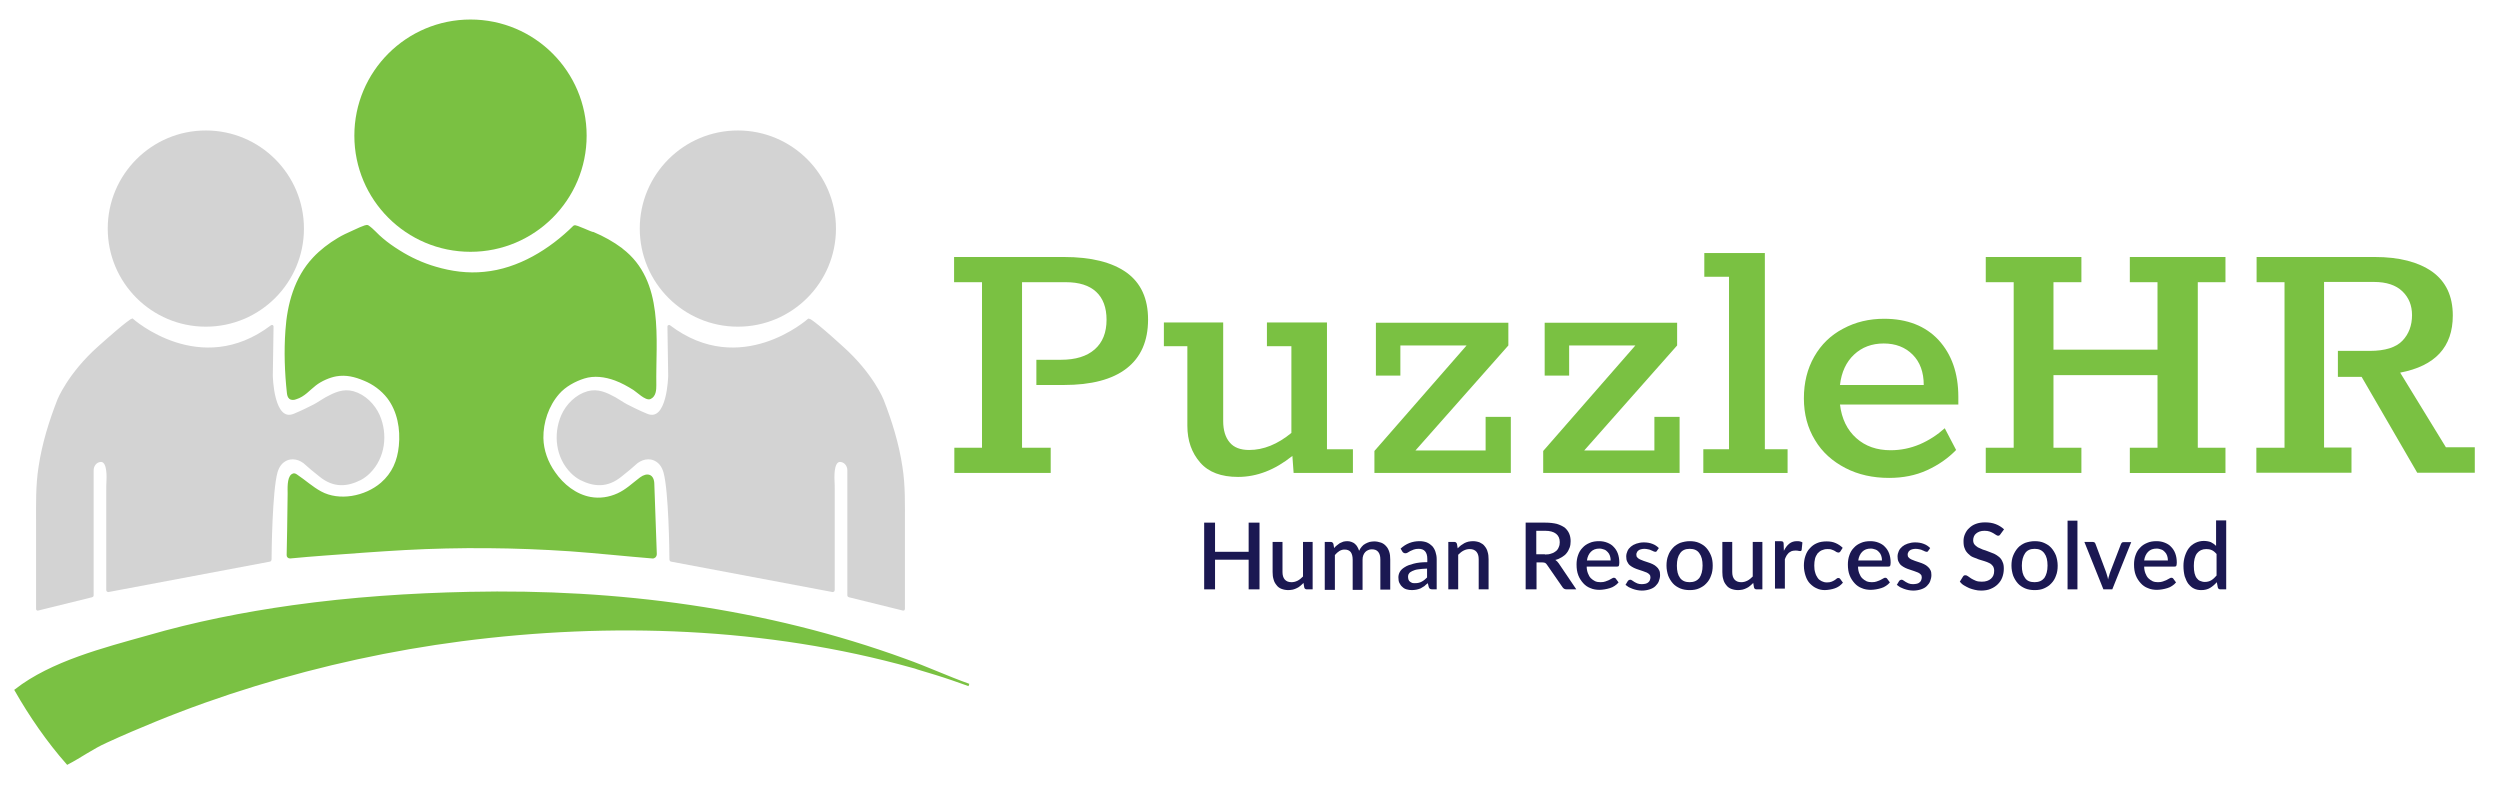
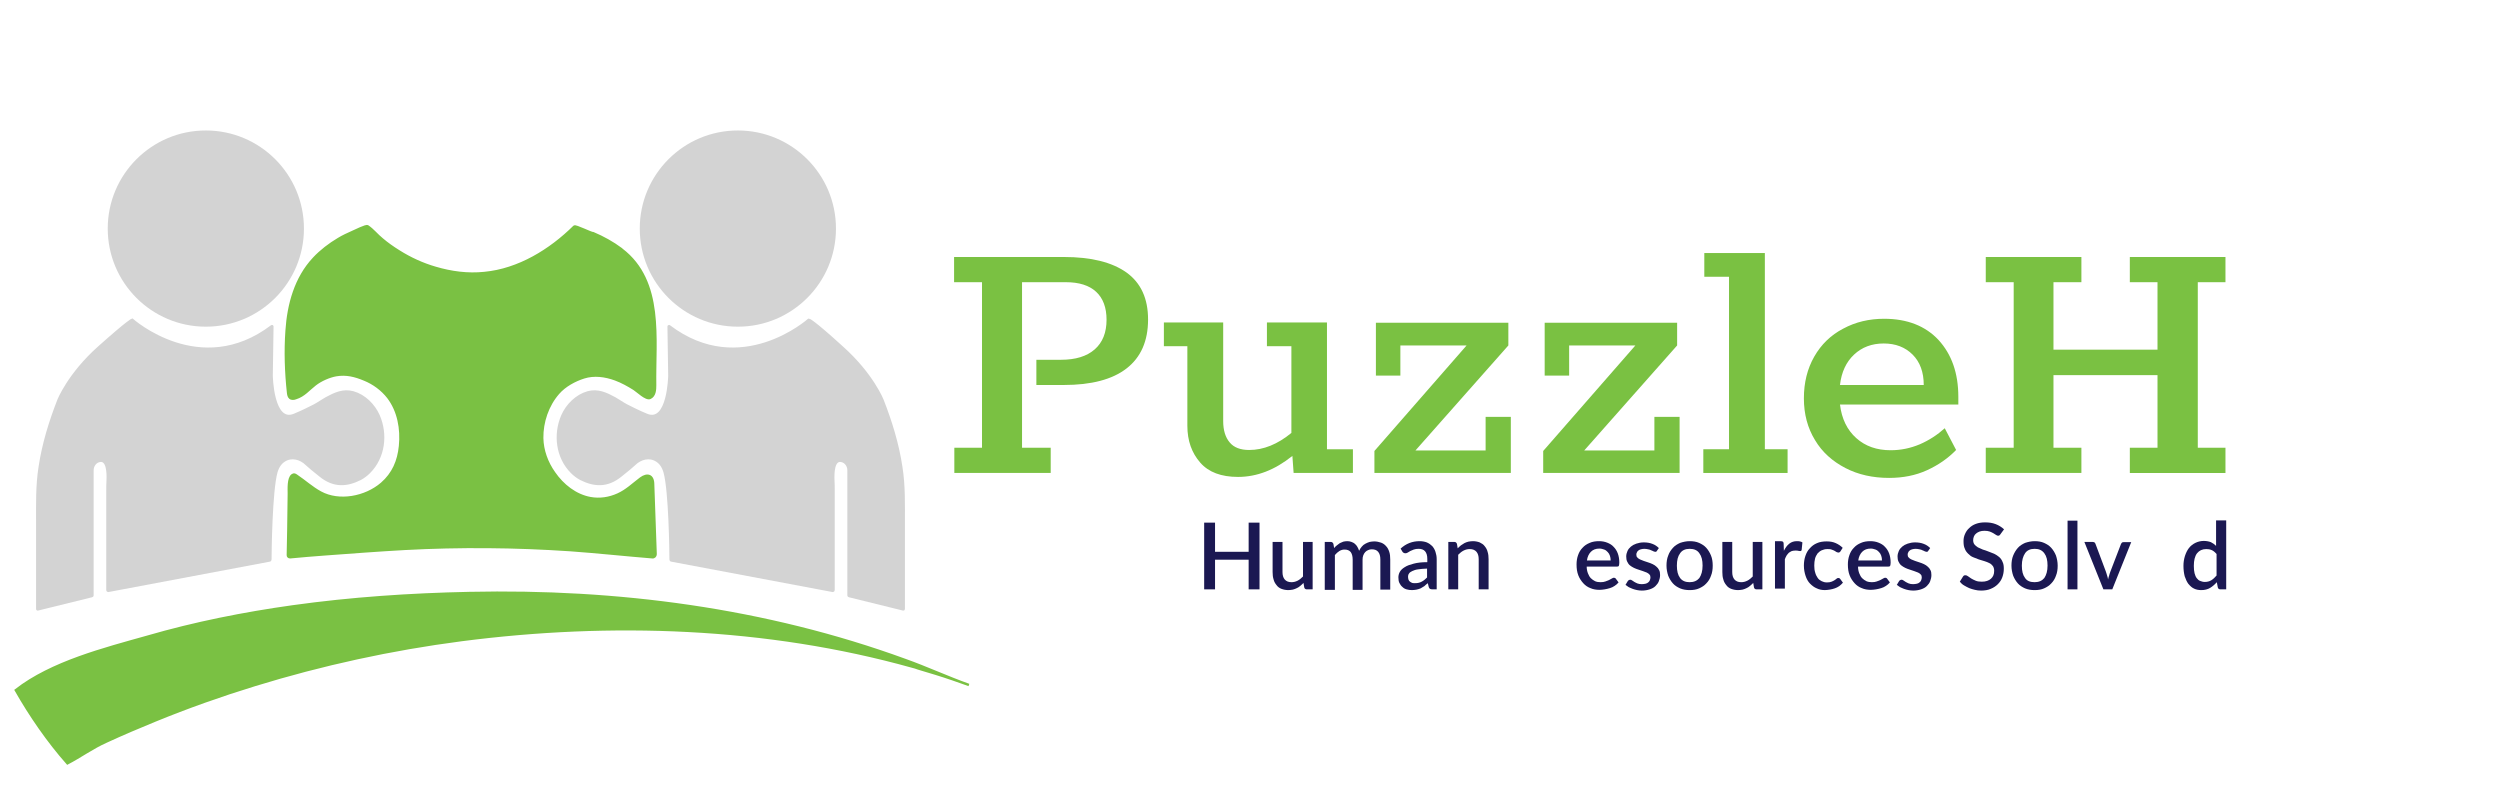
<svg xmlns="http://www.w3.org/2000/svg" version="1.1" x="0px" y="0px" viewBox="0 0 1011.7 321.9" style="enable-background:new 0 0 1011.7 321.9;" xml:space="preserve">
  <style type="text/css"> .st0{fill:#7AC142;} .st1{fill:#1B1852;} .st2{fill:#D3D3D3;} .st3{fill:#D3D3D3;stroke:#D3D3D3;stroke-miterlimit:10;} .st4{display:none;fill:#7AC142;} .st5{display:none;fill:#7AC142;stroke:#7AC142;stroke-miterlimit:10;} .st6{fill:#7AC143;stroke:#7AC142;stroke-miterlimit:10;} </style>
  <g id="Layer_1">
    <path class="st0" d="M386.1,181.2h11.3v-67h-11.3V104h44.4c11.1,0,19.5,2.1,25.4,6.3c5.8,4.2,8.7,10.5,8.7,19 c0,8.7-2.9,15.3-8.7,19.8c-5.8,4.5-14.3,6.7-25.4,6.7h-11.1v-10.2h9.9c6,0,10.5-1.4,13.7-4.2c3.2-2.8,4.8-6.8,4.8-12 c0-4.9-1.4-8.7-4.2-11.3c-2.8-2.6-6.9-3.9-12.3-3.9h-17.7v67h11.6v10.2h-39V181.2z" />
    <path class="st0" d="M547.5,181.8v9.6h-24l-0.5-6.9c-7.1,5.7-14.4,8.5-22,8.5c-6.8,0-11.9-1.9-15.3-5.8c-3.4-3.9-5.2-8.8-5.2-14.9 v-32.2H471v-9.6h24v39.9c0,3.7,0.9,6.6,2.6,8.6c1.7,2.1,4.4,3.1,7.9,3.1c5.8,0,11.5-2.3,17.1-6.9v-35.1h-9.9v-9.6H537v51.3H547.5z" />
    <path class="st0" d="M556.2,182.5l37.3-42.7h-26.8V152h-9.9v-21.4h53.6v9.2l-37.6,42.5h28.4v-13.6h10.2v22.7h-55.2V182.5z" />
    <path class="st0" d="M624.5,182.5l37.3-42.7H635V152h-9.9v-21.4h53.6v9.2l-37.6,42.5h28.4v-13.6h10.2v22.7h-55.2V182.5z" />
    <path class="st0" d="M689.4,181.8h10.3V112h-10v-9.6h24.5v79.4h9.2v9.6h-34.1V181.8z" />
    <path class="st0" d="M792.5,163.7h-47.9c0.7,5.8,2.9,10.3,6.6,13.6c3.7,3.3,8.3,4.9,13.9,4.9c4.1,0,8-0.8,11.8-2.4 c3.7-1.6,7.1-3.8,10.1-6.5l4.6,8.8c-3.3,3.4-7.2,6.1-11.8,8.2c-4.6,2.1-9.7,3.1-15.3,3.1c-6.6,0-12.5-1.3-17.7-4 c-5.2-2.7-9.4-6.4-12.3-11.3c-3-4.9-4.5-10.5-4.5-16.9c0-6.4,1.4-12,4.2-16.9c2.8-4.9,6.7-8.7,11.7-11.3c5-2.7,10.5-4,16.6-4 c9.3,0,16.7,2.9,22,8.6c5.3,5.8,8,13.4,8,23V163.7z M778.5,155.8c0-5.2-1.5-9.3-4.5-12.3c-3-3-6.9-4.5-11.7-4.5 c-4.8,0-8.8,1.5-12,4.5c-3.2,3-5.1,7.1-5.7,12.3H778.5z" />
    <path class="st0" d="M803.6,181.2h11.3v-67h-11.3V104h38.7v10.2H831v27.3h42.1v-27.3h-11.2V104h38.7v10.2h-11.2v67h11.2v10.2h-38.7 v-10.2h11.2v-29.4H831v29.4h11.3v10.2h-38.7V181.2z" />
-     <path class="st0" d="M913.2,181.2h11.3v-67h-11.3V104h47.8c9.9,0,17.6,2,23.2,5.9c5.6,4,8.4,9.9,8.4,17.8 c0,12.7-7.1,20.4-21.3,23.1l18.5,30.2h11.7v10.3h-23.3l-22.5-38.8h-9.6v-10.5h12.9c6.2,0,10.6-1.4,13.2-4.1 c2.6-2.7,3.9-6.2,3.9-10.4c0-3.9-1.3-7.1-3.9-9.6c-2.6-2.5-6.4-3.8-11.5-3.8h-20.2v67h11.1v10.2h-38.5V181.2z" />
    <path class="st1" d="M509.7,211.5v27h-4.4v-12h-13.6v12h-4.4v-27h4.4v11.8h13.6v-11.8H509.7z" />
    <path class="st1" d="M531.2,219.3v19.2h-2.4c-0.5,0-0.9-0.3-1-0.8l-0.3-1.8c-0.4,0.4-0.8,0.8-1.3,1.2s-0.9,0.7-1.4,0.9 c-0.5,0.3-1,0.4-1.6,0.6c-0.6,0.1-1.2,0.2-1.8,0.2c-1.1,0-2-0.2-2.8-0.5c-0.8-0.3-1.5-0.8-2-1.5c-0.5-0.6-1-1.4-1.2-2.3 c-0.3-0.9-0.4-1.9-0.4-3v-12.2h4v12.2c0,1.3,0.3,2.3,0.9,3c0.6,0.7,1.5,1.1,2.7,1.1c0.9,0,1.7-0.2,2.5-0.6c0.8-0.4,1.5-1,2.2-1.7 v-14H531.2z" />
    <path class="st1" d="M536.1,238.5v-19.2h2.4c0.6,0,0.9,0.3,1.1,0.8l0.3,1.7c0.3-0.4,0.7-0.8,1.1-1.1s0.8-0.6,1.2-0.9 c0.4-0.2,0.9-0.4,1.4-0.6c0.5-0.1,1-0.2,1.6-0.2c0.6,0,1.2,0.1,1.7,0.3c0.5,0.2,1,0.4,1.4,0.8c0.4,0.3,0.7,0.7,1,1.2 c0.3,0.5,0.5,1,0.7,1.6c0.3-0.7,0.7-1.2,1.1-1.7c0.4-0.5,0.9-0.9,1.5-1.2c0.5-0.3,1.1-0.5,1.7-0.7c0.6-0.1,1.2-0.2,1.8-0.2 c1,0,1.9,0.2,2.8,0.5c0.8,0.3,1.5,0.8,2,1.4c0.6,0.6,1,1.4,1.3,2.3c0.3,0.9,0.4,1.9,0.4,3.1v12.2h-4v-12.2c0-1.4-0.3-2.4-0.9-3.1 c-0.6-0.7-1.4-1-2.6-1c-0.5,0-1,0.1-1.4,0.3c-0.5,0.2-0.8,0.4-1.2,0.8c-0.3,0.3-0.6,0.8-0.8,1.3c-0.2,0.5-0.3,1.1-0.3,1.8v12.2h-4 v-12.2c0-1.4-0.3-2.4-0.8-3.1c-0.6-0.7-1.4-1-2.5-1c-0.8,0-1.4,0.2-2.1,0.6c-0.6,0.4-1.2,0.9-1.8,1.6v14.1H536.1z" />
    <path class="st1" d="M566.8,222c2.2-2,4.7-3,7.7-3c1.1,0,2.1,0.2,2.9,0.5c0.9,0.4,1.6,0.9,2.2,1.5c0.6,0.7,1,1.4,1.3,2.3 c0.3,0.9,0.5,1.9,0.5,3v12.2h-1.8c-0.4,0-0.7-0.1-0.9-0.2c-0.2-0.1-0.4-0.4-0.5-0.7l-0.4-1.6c-0.5,0.4-1,0.8-1.4,1.2 c-0.5,0.3-1,0.6-1.5,0.9c-0.5,0.2-1.1,0.4-1.6,0.5c-0.6,0.1-1.2,0.2-1.9,0.2c-0.8,0-1.5-0.1-2.2-0.3c-0.7-0.2-1.2-0.5-1.7-1 c-0.5-0.4-0.9-1-1.2-1.6c-0.3-0.6-0.4-1.4-0.4-2.3c0-0.7,0.2-1.5,0.6-2.2c0.4-0.7,1-1.3,2-1.9c0.9-0.6,2.1-1,3.6-1.4 c1.5-0.4,3.3-0.6,5.5-0.6v-1.3c0-1.4-0.3-2.4-0.9-3.1c-0.6-0.7-1.5-1-2.6-1c-0.8,0-1.4,0.1-2,0.3c-0.5,0.2-1,0.4-1.4,0.6 c-0.4,0.2-0.7,0.4-1,0.6c-0.3,0.2-0.6,0.3-1,0.3c-0.3,0-0.5-0.1-0.7-0.2c-0.2-0.1-0.4-0.3-0.5-0.5L566.8,222z M577.5,230.1 c-1.4,0-2.7,0.2-3.6,0.3s-1.8,0.4-2.4,0.7s-1.1,0.6-1.3,1c-0.3,0.4-0.4,0.8-0.4,1.3c0,0.5,0.1,0.8,0.2,1.2c0.1,0.3,0.3,0.6,0.6,0.8 c0.3,0.2,0.6,0.4,0.9,0.5c0.3,0.1,0.7,0.1,1.1,0.1c1.1,0,2-0.2,2.7-0.6c0.8-0.4,1.5-1,2.2-1.7V230.1z" />
    <path class="st1" d="M589.9,221.9c0.4-0.4,0.8-0.8,1.3-1.2c0.4-0.3,0.9-0.6,1.4-0.9c0.5-0.3,1-0.4,1.6-0.6c0.6-0.1,1.2-0.2,1.8-0.2 c1.1,0,2,0.2,2.8,0.5c0.8,0.4,1.5,0.8,2,1.5c0.5,0.6,1,1.4,1.2,2.3c0.3,0.9,0.4,1.9,0.4,3v12.2h-4v-12.2c0-1.3-0.3-2.3-0.9-3 c-0.6-0.7-1.5-1.1-2.7-1.1c-0.9,0-1.7,0.2-2.5,0.6c-0.8,0.4-1.5,1-2.2,1.7v14h-4v-19.2h2.4c0.6,0,0.9,0.3,1.1,0.8L589.9,221.9z" />
-     <path class="st1" d="M637.9,238.5H634c-0.8,0-1.3-0.3-1.7-0.9l-6.3-9.1c-0.2-0.3-0.4-0.5-0.7-0.7c-0.3-0.1-0.6-0.2-1.1-0.2h-2.4 v10.9h-4.4v-27h8c1.8,0,3.3,0.2,4.6,0.5c1.3,0.4,2.3,0.9,3.2,1.5c0.8,0.7,1.4,1.5,1.8,2.4c0.4,0.9,0.6,2,0.6,3.1 c0,0.9-0.1,1.8-0.4,2.6c-0.3,0.8-0.7,1.6-1.2,2.2c-0.5,0.7-1.2,1.2-2,1.7c-0.8,0.5-1.7,0.9-2.6,1.1c0.5,0.3,1,0.8,1.4,1.4 L637.9,238.5z M625.2,224.4c1,0,1.9-0.1,2.6-0.4c0.8-0.2,1.4-0.6,1.9-1c0.5-0.4,0.9-1,1.1-1.6c0.3-0.6,0.4-1.3,0.4-2 c0-1.5-0.5-2.6-1.5-3.4c-1-0.8-2.5-1.2-4.4-1.2h-3.6v9.5H625.2z" />
    <path class="st1" d="M642.1,229.2c0,1.1,0.2,2,0.5,2.8c0.3,0.8,0.7,1.5,1.2,2c0.5,0.5,1.1,0.9,1.7,1.2c0.7,0.3,1.4,0.4,2.2,0.4 c0.8,0,1.5-0.1,2-0.3c0.6-0.2,1.1-0.4,1.5-0.6c0.4-0.2,0.8-0.4,1.1-0.6c0.3-0.2,0.6-0.3,0.8-0.3c0.3,0,0.6,0.1,0.8,0.4l1.1,1.5 c-0.5,0.6-1,1-1.6,1.4c-0.6,0.4-1.2,0.7-1.9,0.9c-0.7,0.2-1.4,0.4-2.1,0.5c-0.7,0.1-1.4,0.2-2.1,0.2c-1.3,0-2.6-0.2-3.7-0.7 c-1.1-0.4-2.1-1.1-2.9-2c-0.8-0.9-1.5-1.9-2-3.2c-0.5-1.3-0.7-2.7-0.7-4.4c0-1.3,0.2-2.6,0.6-3.7c0.4-1.2,1-2.2,1.8-3 c0.8-0.9,1.7-1.5,2.9-2c1.1-0.5,2.4-0.7,3.8-0.7c1.2,0,2.3,0.2,3.3,0.6c1,0.4,1.9,0.9,2.6,1.7c0.7,0.7,1.3,1.6,1.7,2.7 c0.4,1.1,0.6,2.3,0.6,3.7c0,0.6-0.1,1-0.2,1.3c-0.1,0.2-0.4,0.3-0.8,0.3H642.1z M651.8,226.8c0-0.7-0.1-1.3-0.3-1.9 c-0.2-0.6-0.5-1.1-0.9-1.5c-0.4-0.4-0.8-0.8-1.4-1c-0.6-0.2-1.2-0.4-1.9-0.4c-1.5,0-2.6,0.4-3.5,1.3c-0.8,0.8-1.4,2-1.6,3.5H651.8z " />
    <path class="st1" d="M670.6,222.8c-0.1,0.2-0.2,0.3-0.3,0.4c-0.1,0.1-0.3,0.1-0.5,0.1c-0.2,0-0.4-0.1-0.7-0.2 c-0.3-0.1-0.5-0.3-0.9-0.4c-0.3-0.2-0.7-0.3-1.2-0.4c-0.5-0.1-1-0.2-1.6-0.2c-0.5,0-1,0.1-1.4,0.2c-0.4,0.1-0.8,0.3-1,0.5 c-0.3,0.2-0.5,0.5-0.6,0.8c-0.2,0.3-0.2,0.6-0.2,0.9c0,0.5,0.1,0.8,0.4,1.1s0.6,0.6,1.1,0.8c0.5,0.2,1,0.4,1.5,0.6 c0.6,0.2,1.2,0.4,1.8,0.6c0.6,0.2,1.2,0.4,1.8,0.7s1.1,0.6,1.5,1c0.5,0.4,0.8,0.8,1.1,1.4c0.3,0.5,0.4,1.2,0.4,2 c0,0.9-0.2,1.7-0.5,2.5c-0.3,0.8-0.8,1.4-1.4,2c-0.6,0.6-1.4,1-2.3,1.3c-0.9,0.3-2,0.5-3.2,0.5c-0.7,0-1.3-0.1-1.9-0.2 s-1.2-0.3-1.8-0.5c-0.6-0.2-1.1-0.5-1.6-0.7c-0.5-0.3-0.9-0.6-1.3-0.9l0.9-1.5c0.1-0.2,0.3-0.3,0.4-0.4c0.2-0.1,0.4-0.2,0.6-0.2 c0.3,0,0.5,0.1,0.8,0.3c0.3,0.2,0.6,0.4,0.9,0.6c0.3,0.2,0.8,0.4,1.2,0.6c0.5,0.2,1.1,0.3,1.8,0.3c0.6,0,1.1-0.1,1.6-0.2 c0.4-0.1,0.8-0.3,1.1-0.6c0.3-0.3,0.5-0.5,0.6-0.9c0.1-0.3,0.2-0.7,0.2-1c0-0.5-0.1-0.9-0.4-1.2c-0.3-0.3-0.6-0.6-1.1-0.8 c-0.5-0.2-1-0.4-1.6-0.6c-0.6-0.2-1.2-0.4-1.8-0.6c-0.6-0.2-1.2-0.4-1.8-0.7c-0.6-0.3-1.1-0.6-1.6-1c-0.5-0.4-0.8-0.9-1.1-1.5 c-0.3-0.6-0.4-1.3-0.4-2.1c0-0.8,0.2-1.5,0.5-2.2c0.3-0.7,0.8-1.3,1.4-1.8c0.6-0.5,1.3-0.9,2.2-1.2c0.9-0.3,1.9-0.5,3-0.5 c1.3,0,2.5,0.2,3.5,0.6c1.1,0.4,1.9,1,2.6,1.7L670.6,222.8z" />
    <path class="st1" d="M683.8,219c1.4,0,2.7,0.2,3.8,0.7c1.1,0.5,2.1,1.1,2.9,2c0.8,0.9,1.4,1.9,1.9,3.1s0.7,2.6,0.7,4.1 c0,1.5-0.2,2.9-0.7,4.1c-0.4,1.2-1.1,2.3-1.9,3.1c-0.8,0.9-1.8,1.5-2.9,2c-1.1,0.5-2.4,0.7-3.8,0.7c-1.4,0-2.7-0.2-3.9-0.7 c-1.1-0.5-2.1-1.1-2.9-2c-0.8-0.9-1.4-1.9-1.9-3.1c-0.4-1.2-0.7-2.6-0.7-4.1c0-1.5,0.2-2.9,0.7-4.1c0.4-1.2,1.1-2.2,1.9-3.1 c0.8-0.9,1.8-1.5,2.9-2C681.1,219.3,682.4,219,683.8,219z M683.8,235.6c1.7,0,3-0.6,3.9-1.7c0.8-1.2,1.3-2.8,1.3-5s-0.4-3.8-1.3-5 c-0.8-1.2-2.1-1.8-3.9-1.8c-1.8,0-3.1,0.6-3.9,1.8c-0.9,1.2-1.3,2.8-1.3,5s0.4,3.8,1.3,5C680.8,235.1,682.1,235.6,683.8,235.6z" />
    <path class="st1" d="M713.2,219.3v19.2h-2.4c-0.5,0-0.9-0.3-1-0.8l-0.3-1.8c-0.4,0.4-0.8,0.8-1.3,1.2s-0.9,0.7-1.4,0.9 c-0.5,0.3-1,0.4-1.6,0.6c-0.6,0.1-1.2,0.2-1.8,0.2c-1.1,0-2-0.2-2.8-0.5c-0.8-0.3-1.5-0.8-2-1.5c-0.5-0.6-1-1.4-1.2-2.3 c-0.3-0.9-0.4-1.9-0.4-3v-12.2h4v12.2c0,1.3,0.3,2.3,0.9,3c0.6,0.7,1.5,1.1,2.7,1.1c0.9,0,1.7-0.2,2.5-0.6c0.8-0.4,1.5-1,2.2-1.7 v-14H713.2z" />
    <path class="st1" d="M721.9,222.9c0.6-1.2,1.3-2.2,2.2-2.9c0.9-0.7,1.9-1,3.1-1c0.4,0,0.8,0,1.2,0.1c0.4,0.1,0.7,0.2,1,0.4l-0.3,3 c-0.1,0.2-0.1,0.4-0.2,0.4c-0.1,0.1-0.2,0.1-0.4,0.1c-0.2,0-0.5,0-0.8-0.1c-0.3-0.1-0.7-0.1-1.1-0.1c-0.6,0-1.1,0.1-1.5,0.2 c-0.4,0.2-0.8,0.4-1.2,0.7c-0.3,0.3-0.6,0.7-0.9,1.1c-0.3,0.5-0.5,1-0.7,1.5v11.9h-4v-19.2h2.3c0.4,0,0.7,0.1,0.9,0.2 c0.2,0.2,0.3,0.4,0.3,0.8L721.9,222.9z" />
    <path class="st1" d="M744.8,223.1c-0.1,0.2-0.2,0.3-0.4,0.4c-0.1,0.1-0.3,0.1-0.5,0.1c-0.2,0-0.4-0.1-0.7-0.2 c-0.2-0.1-0.5-0.3-0.8-0.5s-0.7-0.3-1.2-0.5c-0.5-0.2-1-0.2-1.7-0.2c-0.9,0-1.6,0.2-2.3,0.5c-0.7,0.3-1.2,0.8-1.7,1.3 c-0.4,0.6-0.8,1.3-1,2.1c-0.2,0.8-0.3,1.8-0.3,2.8c0,1.1,0.1,2,0.4,2.9c0.2,0.8,0.6,1.5,1,2.1c0.4,0.6,1,1,1.6,1.3 c0.6,0.3,1.3,0.5,2.1,0.5c0.8,0,1.4-0.1,1.9-0.3s0.9-0.4,1.2-0.6c0.3-0.2,0.6-0.4,0.8-0.6s0.5-0.3,0.7-0.3c0.3,0,0.6,0.1,0.8,0.4 l1.1,1.5c-0.5,0.6-1,1-1.5,1.4c-0.6,0.4-1.2,0.7-1.8,0.9c-0.6,0.2-1.3,0.4-2,0.5c-0.7,0.1-1.4,0.2-2,0.2c-1.2,0-2.3-0.2-3.3-0.7 c-1-0.4-1.9-1.1-2.7-1.9c-0.8-0.8-1.4-1.9-1.8-3.1s-0.7-2.6-0.7-4.2c0-1.4,0.2-2.7,0.6-3.9c0.4-1.2,1-2.3,1.8-3.1 c0.8-0.9,1.7-1.6,2.9-2.1c1.1-0.5,2.5-0.7,3.9-0.7c1.4,0,2.6,0.2,3.7,0.7c1.1,0.5,2,1.1,2.8,1.9L744.8,223.1z" />
    <path class="st1" d="M751.9,229.2c0,1.1,0.2,2,0.5,2.8c0.3,0.8,0.7,1.5,1.2,2c0.5,0.5,1.1,0.9,1.7,1.2c0.7,0.3,1.4,0.4,2.2,0.4 c0.8,0,1.5-0.1,2-0.3c0.6-0.2,1.1-0.4,1.5-0.6c0.4-0.2,0.8-0.4,1.1-0.6c0.3-0.2,0.6-0.3,0.8-0.3c0.3,0,0.6,0.1,0.8,0.4l1.1,1.5 c-0.5,0.6-1,1-1.6,1.4c-0.6,0.4-1.2,0.7-1.9,0.9c-0.7,0.2-1.4,0.4-2.1,0.5c-0.7,0.1-1.4,0.2-2.1,0.2c-1.3,0-2.6-0.2-3.7-0.7 c-1.1-0.4-2.1-1.1-2.9-2c-0.8-0.9-1.5-1.9-2-3.2c-0.5-1.3-0.7-2.7-0.7-4.4c0-1.3,0.2-2.6,0.6-3.7c0.4-1.2,1-2.2,1.8-3 c0.8-0.9,1.7-1.5,2.9-2c1.1-0.5,2.4-0.7,3.8-0.7c1.2,0,2.3,0.2,3.3,0.6c1,0.4,1.9,0.9,2.6,1.7c0.7,0.7,1.3,1.6,1.7,2.7 c0.4,1.1,0.6,2.3,0.6,3.7c0,0.6-0.1,1-0.2,1.3c-0.1,0.2-0.4,0.3-0.8,0.3H751.9z M761.6,226.8c0-0.7-0.1-1.3-0.3-1.9 c-0.2-0.6-0.5-1.1-0.9-1.5c-0.4-0.4-0.8-0.8-1.4-1c-0.6-0.2-1.2-0.4-1.9-0.4c-1.5,0-2.6,0.4-3.5,1.3c-0.8,0.8-1.4,2-1.6,3.5H761.6z " />
    <path class="st1" d="M780.4,222.8c-0.1,0.2-0.2,0.3-0.3,0.4c-0.1,0.1-0.3,0.1-0.5,0.1c-0.2,0-0.4-0.1-0.7-0.2 c-0.3-0.1-0.5-0.3-0.9-0.4c-0.3-0.2-0.7-0.3-1.2-0.4c-0.5-0.1-1-0.2-1.6-0.2c-0.5,0-1,0.1-1.4,0.2c-0.4,0.1-0.8,0.3-1,0.5 c-0.3,0.2-0.5,0.5-0.6,0.8c-0.2,0.3-0.2,0.6-0.2,0.9c0,0.5,0.1,0.8,0.4,1.1c0.3,0.3,0.6,0.6,1.1,0.8c0.5,0.2,1,0.4,1.5,0.6 c0.6,0.2,1.2,0.4,1.8,0.6c0.6,0.2,1.2,0.4,1.8,0.7c0.6,0.3,1.1,0.6,1.5,1c0.5,0.4,0.8,0.8,1.1,1.4c0.3,0.5,0.4,1.2,0.4,2 c0,0.9-0.2,1.7-0.5,2.5c-0.3,0.8-0.8,1.4-1.4,2s-1.4,1-2.3,1.3c-0.9,0.3-2,0.5-3.2,0.5c-0.7,0-1.3-0.1-1.9-0.2 c-0.6-0.1-1.2-0.3-1.8-0.5c-0.6-0.2-1.1-0.5-1.6-0.7c-0.5-0.3-0.9-0.6-1.3-0.9l0.9-1.5c0.1-0.2,0.3-0.3,0.4-0.4 c0.2-0.1,0.4-0.2,0.6-0.2c0.3,0,0.5,0.1,0.8,0.3c0.3,0.2,0.6,0.4,0.9,0.6c0.3,0.2,0.8,0.4,1.2,0.6c0.5,0.2,1.1,0.3,1.8,0.3 c0.6,0,1.1-0.1,1.6-0.2c0.4-0.1,0.8-0.3,1.1-0.6c0.3-0.3,0.5-0.5,0.6-0.9c0.1-0.3,0.2-0.7,0.2-1c0-0.5-0.1-0.9-0.4-1.2 c-0.3-0.3-0.6-0.6-1.1-0.8c-0.5-0.2-1-0.4-1.6-0.6c-0.6-0.2-1.2-0.4-1.8-0.6c-0.6-0.2-1.2-0.4-1.8-0.7c-0.6-0.3-1.1-0.6-1.6-1 c-0.5-0.4-0.8-0.9-1.1-1.5c-0.3-0.6-0.4-1.3-0.4-2.1c0-0.8,0.2-1.5,0.5-2.2c0.3-0.7,0.8-1.3,1.4-1.8c0.6-0.5,1.3-0.9,2.2-1.2 c0.9-0.3,1.9-0.5,3-0.5c1.3,0,2.5,0.2,3.5,0.6c1.1,0.4,1.9,1,2.6,1.7L780.4,222.8z" />
    <path class="st1" d="M809.6,216.1c-0.1,0.2-0.3,0.4-0.4,0.5c-0.2,0.1-0.3,0.2-0.6,0.2c-0.2,0-0.5-0.1-0.8-0.3 c-0.3-0.2-0.7-0.4-1.1-0.7c-0.4-0.2-0.9-0.5-1.5-0.7s-1.3-0.3-2.1-0.3c-0.8,0-1.4,0.1-2,0.3c-0.6,0.2-1,0.5-1.4,0.8 c-0.4,0.3-0.7,0.7-0.9,1.2c-0.2,0.5-0.3,1-0.3,1.5c0,0.7,0.2,1.3,0.5,1.7c0.4,0.5,0.8,0.8,1.4,1.2c0.6,0.3,1.3,0.6,2,0.9 c0.8,0.2,1.5,0.5,2.3,0.8c0.8,0.3,1.6,0.6,2.3,0.9c0.8,0.4,1.4,0.8,2,1.3c0.6,0.5,1.1,1.2,1.4,2c0.4,0.8,0.5,1.7,0.5,2.8 c0,1.2-0.2,2.3-0.6,3.4c-0.4,1.1-1,2-1.8,2.8c-0.8,0.8-1.7,1.4-2.9,1.9c-1.1,0.5-2.5,0.7-3.9,0.7c-0.9,0-1.7-0.1-2.5-0.3 c-0.8-0.2-1.6-0.4-2.3-0.7c-0.7-0.3-1.4-0.7-2.1-1.1c-0.7-0.4-1.2-0.9-1.7-1.5l1.3-2.1c0.1-0.2,0.3-0.3,0.4-0.4 c0.2-0.1,0.4-0.1,0.6-0.1c0.3,0,0.6,0.1,1,0.4c0.4,0.3,0.8,0.6,1.3,0.9c0.5,0.3,1.1,0.6,1.8,0.9c0.7,0.3,1.5,0.4,2.5,0.4 c1.6,0,2.8-0.4,3.7-1.2s1.3-1.8,1.3-3.2c0-0.8-0.2-1.4-0.5-1.9c-0.4-0.5-0.8-0.9-1.4-1.2c-0.6-0.3-1.3-0.6-2-0.8 c-0.8-0.2-1.5-0.5-2.3-0.7c-0.8-0.3-1.6-0.6-2.3-0.9c-0.8-0.3-1.4-0.8-2-1.4c-0.6-0.6-1.1-1.2-1.4-2.1c-0.4-0.8-0.5-1.8-0.5-3.1 c0-1,0.2-1.9,0.6-2.8c0.4-0.9,0.9-1.7,1.7-2.4c0.7-0.7,1.6-1.3,2.7-1.7c1.1-0.4,2.3-0.6,3.7-0.6c1.6,0,3,0.2,4.3,0.7 c1.3,0.5,2.4,1.2,3.4,2.1L809.6,216.1z" />
    <path class="st1" d="M823.4,219c1.4,0,2.7,0.2,3.8,0.7c1.1,0.5,2.1,1.1,2.9,2c0.8,0.9,1.4,1.9,1.9,3.1c0.4,1.2,0.7,2.6,0.7,4.1 c0,1.5-0.2,2.9-0.7,4.1c-0.4,1.2-1.1,2.3-1.9,3.1c-0.8,0.9-1.8,1.5-2.9,2c-1.1,0.5-2.4,0.7-3.8,0.7c-1.4,0-2.7-0.2-3.9-0.7 c-1.1-0.5-2.1-1.1-2.9-2c-0.8-0.9-1.4-1.9-1.9-3.1c-0.4-1.2-0.7-2.6-0.7-4.1c0-1.5,0.2-2.9,0.7-4.1s1.1-2.2,1.9-3.1 c0.8-0.9,1.8-1.5,2.9-2C820.7,219.3,822,219,823.4,219z M823.4,235.6c1.7,0,3-0.6,3.9-1.7c0.8-1.2,1.3-2.8,1.3-5s-0.4-3.8-1.3-5 s-2.1-1.8-3.9-1.8c-1.8,0-3.1,0.6-3.9,1.8s-1.3,2.8-1.3,5s0.4,3.8,1.3,5C820.3,235.1,821.6,235.6,823.4,235.6z" />
    <path class="st1" d="M840.7,210.7v27.8h-4v-27.8H840.7z" />
    <path class="st1" d="M862.5,219.3l-7.7,19.2h-3.6l-7.7-19.2h3.3c0.3,0,0.6,0.1,0.8,0.2c0.2,0.2,0.3,0.3,0.4,0.6l4.2,11.2 c0.2,0.5,0.3,1,0.5,1.6s0.3,1,0.4,1.6c0.1-0.5,0.2-1,0.4-1.5c0.1-0.5,0.3-1,0.5-1.6l4.3-11.2c0.1-0.2,0.2-0.4,0.4-0.6 c0.2-0.2,0.4-0.2,0.7-0.2H862.5z" />
-     <path class="st1" d="M867.7,229.2c0,1.1,0.2,2,0.5,2.8s0.7,1.5,1.2,2c0.5,0.5,1.1,0.9,1.7,1.2c0.7,0.3,1.4,0.4,2.2,0.4 c0.8,0,1.5-0.1,2-0.3c0.6-0.2,1.1-0.4,1.5-0.6c0.4-0.2,0.8-0.4,1.1-0.6c0.3-0.2,0.6-0.3,0.8-0.3c0.3,0,0.6,0.1,0.8,0.4l1.1,1.5 c-0.5,0.6-1,1-1.6,1.4c-0.6,0.4-1.2,0.7-1.9,0.9c-0.7,0.2-1.4,0.4-2.1,0.5c-0.7,0.1-1.4,0.2-2.1,0.2c-1.3,0-2.6-0.2-3.7-0.7 c-1.1-0.4-2.1-1.1-2.9-2c-0.8-0.9-1.5-1.9-2-3.2c-0.5-1.3-0.7-2.7-0.7-4.4c0-1.3,0.2-2.6,0.6-3.7c0.4-1.2,1-2.2,1.8-3 c0.8-0.9,1.7-1.5,2.9-2c1.1-0.5,2.4-0.7,3.8-0.7c1.2,0,2.3,0.2,3.3,0.6c1,0.4,1.9,0.9,2.6,1.7c0.7,0.7,1.3,1.6,1.7,2.7 c0.4,1.1,0.6,2.3,0.6,3.7c0,0.6-0.1,1-0.2,1.3c-0.1,0.2-0.4,0.3-0.8,0.3H867.7z M877.3,226.8c0-0.7-0.1-1.3-0.3-1.9 c-0.2-0.6-0.5-1.1-0.9-1.5c-0.4-0.4-0.8-0.8-1.4-1c-0.6-0.2-1.2-0.4-1.9-0.4c-1.5,0-2.6,0.4-3.5,1.3c-0.8,0.8-1.4,2-1.6,3.5H877.3z " />
    <path class="st1" d="M900.9,210.7v27.8h-2.4c-0.5,0-0.9-0.3-1-0.8l-0.4-2.1c-0.8,0.9-1.7,1.7-2.7,2.3c-1,0.6-2.2,0.9-3.6,0.9 c-1.1,0-2.1-0.2-2.9-0.6c-0.9-0.4-1.6-1.1-2.3-1.9c-0.6-0.8-1.1-1.9-1.5-3.1c-0.3-1.2-0.5-2.6-0.5-4.2c0-1.4,0.2-2.7,0.6-4 c0.4-1.2,0.9-2.3,1.6-3.2s1.6-1.6,2.6-2.1c1-0.5,2.2-0.8,3.4-0.8c1.1,0,2.1,0.2,2.9,0.5c0.8,0.4,1.5,0.9,2.1,1.5v-10.3H900.9z M896.9,224.1c-0.6-0.7-1.2-1.2-1.9-1.5c-0.7-0.3-1.4-0.4-2.2-0.4c-1.6,0-2.8,0.6-3.7,1.7c-0.9,1.2-1.3,2.9-1.3,5.1 c0,1.2,0.1,2.2,0.3,3c0.2,0.8,0.5,1.5,0.9,2c0.4,0.5,0.8,0.9,1.4,1.1c0.5,0.2,1.1,0.4,1.8,0.4c1,0,1.9-0.2,2.7-0.7s1.4-1.1,2.1-1.9 V224.1z" />
  </g>
  <g id="Layer_2">
    <circle class="st2" cx="83.3" cy="92.5" r="39.7" />
    <circle class="st2" cx="298.6" cy="92.5" r="39.7" />
    <path class="st3" d="M53.5,129.4c0,0,27.5,24.6,56.5,2.6c0.1-0.1,0.2,0,0.2,0.1l-0.3,19.9c0,0,0.3,19.6,9.2,15.9 c3.4-1.4,6.1-2.8,8.1-3.8c1.7-0.9,3.2-2,4.8-2.9c3.5-1.9,6.9-3.5,10.9-2.4c4.6,1.3,8.4,5.1,10.3,9.4c3.3,7.6,2.2,16.9-3.8,22.9 c-1.1,1.1-2.3,2-3.6,2.7c-5.4,2.7-10.7,3.2-16.3-1.4c-2.6-2.1-4.6-3.7-5.4-4.5c-2.5-2.5-6.2-3.4-9.1-1.5c-1.4,0.9-2.5,2.3-3.2,4.7 c-2.1,7.6-2.4,32.2-2.4,35.3c0,0.2-0.1,0.4-0.3,0.4l-65.3,12.3c-0.1,0-0.3-0.1-0.3-0.2v-40c0-1.6,0-3.2,0.1-4.7 c0.1-2.8,0-8.4-3.3-7.7c-1.7,0.3-2.9,2-2.9,3.8c0,9.6,0,47.9,0,50.7c0,0.1-0.1,0.2-0.2,0.2l-21.9,5.4c-0.1,0-0.2,0-0.2-0.1 c0-11.5,0-23.1,0-34.6c0-7.7-0.2-15.3,1-22.9c1.4-9.4,4.2-18.4,7.6-27.1c0,0,4.1-10.4,16.3-21.3S53.5,129.4,53.5,129.4z" />
    <path class="st3" d="M327.3,129.4c0,0-27.5,24.6-56.5,2.6c-0.1-0.1-0.2,0-0.2,0.1l0.3,19.9c0,0-0.3,19.6-9.2,15.9 c-3.4-1.4-6.1-2.8-8.1-3.8c-1.7-0.9-3.2-2-4.8-2.9c-3.5-1.9-6.9-3.5-10.9-2.4c-4.6,1.3-8.4,5.1-10.3,9.4 c-3.3,7.6-2.2,16.9,3.8,22.9c1.1,1.1,2.3,2,3.6,2.7c5.4,2.7,10.7,3.2,16.3-1.4c2.6-2.1,4.6-3.7,5.4-4.5c2.5-2.5,6.2-3.4,9.1-1.5 c1.4,0.9,2.5,2.3,3.2,4.7c2.1,7.6,2.4,32.2,2.4,35.3c0,0.2,0.1,0.4,0.3,0.4l65.3,12.3c0.1,0,0.3-0.1,0.3-0.2v-40 c0-1.6,0-3.2-0.1-4.7c-0.1-2.8,0-8.4,3.3-7.7c1.7,0.3,2.9,2,2.9,3.8c0,9.6,0,47.9,0,50.7c0,0.1,0.1,0.2,0.2,0.2l21.9,5.4 c0.1,0,0.2,0,0.2-0.1c0-11.5,0-23.1,0-34.6c0-7.7,0.2-15.3-1-22.9c-1.4-9.4-4.2-18.4-7.6-27.1c0,0-4.1-10.4-16.3-21.3 C328.4,129.3,327.3,129.4,327.3,129.4z" />
    <circle class="st4" cx="190.9" cy="55.5" r="46.5" />
    <path class="st5" d="M142.2,93.9c1-0.5,6-1.9,6.9-1.2c3.2,2.5,11.4,9.2,15.3,11.3c23.1,12.7,47.9,6.4,67-10.5 c0.8-0.7,1.8-1,2.8-0.8c5,0.9,18.3,4.9,26.5,20.4c4.3,8.1,4.5,19.3,4.2,28.5l-0.6,18.7c0,0.7-0.8,1.2-1.4,0.7 c-5.5-3.9-25.3-16.3-37.2-1.4c-13.9,17.4-2.5,31.3-2.5,31.3s7,12.3,21.8,10.9c8.2-0.8,14-6.8,17.1-9.1c0.9-0.7,2.3,0,2.3,1.1 l1,31.2c0,0.6-0.5,1-1,0.9c-8.2-1.5-62.7-10.2-146,1c-0.7,0.1-1.3-0.4-1.3-1.1l0-32.6c0-1.1,1.2-1.6,2-0.9 c9.6,8.5,27.1,13,36.9,2.4c4-4.3,6.1-10.3,6.4-16.2c0.5-8.5-2.8-15.4-9.5-20.6c-7.4-5.6-16-6.7-23.5-2.4c-1.4,0.8-11.1,6.9-11.6,5 c-3.1-12.7-3.1-25.5,0-38.2C121.4,107.3,134.6,97.9,142.2,93.9z" />
-     <circle class="st0" cx="190.4" cy="54.9" r="47" />
    <path class="st6" d="M232.4,91.7c-9.7,9.6-22.5,17.5-36.4,18.8c-6.7,0.7-13.4-0.2-19.8-2.1c-5.2-1.5-10.2-3.8-14.8-6.7 c-2.4-1.5-4.7-3.1-6.8-4.9c-2-1.6-3.7-3.8-5.8-5.2c-0.6-0.5-5.2,1.9-6,2.2c-2,0.9-4,1.8-5.8,2.9c-3.7,2.2-7.1,4.8-10,7.9 c-7.4,7.9-10.3,18.6-11,29.2c-0.6,8.4-0.3,16.9,0.6,25.2c0.1,0.7,0.2,1.5,0.8,2c0.6,0.5,1.6,0.4,2.3,0.1c3.3-1,5.2-3.5,7.8-5.5 c2.3-1.8,5.7-3.3,8.5-3.8c4.1-0.7,7.7,0.2,11.5,1.8c3.7,1.5,7.1,4,9.6,7.2c4.2,5.5,5.5,12.8,4.8,19.7c-0.6,6.1-2.8,11.2-7.4,15.2 c-6.6,5.7-17.3,7.7-24.8,3.6c-3.5-1.9-6.4-4.6-9.7-6.8c-0.6-0.4-1-0.7-1.7-0.2c-1.7,1.2-1.4,5.7-1.4,7.4c-0.1,9.8-0.3,21.7-0.4,25 c0,0.5,0.4,0.8,0.9,0.8c4.7-0.5,9.5-0.8,14.3-1.2c10.7-0.8,21.4-1.6,32.1-2.2c22.3-1.2,44.6-1,66.9,0.5c11.1,0.8,22.2,2,33.3,2.9 c0.7,0.1,1.3-0.5,1.3-1.2c0,0-1-28-1-28.2c0-3.9-2.4-4.4-5-2.5c-3.3,2.5-5.7,4.9-9.2,6.5c-3.5,1.6-7.4,2.2-11.2,1.5 c-6-1.1-11.2-5.2-14.7-10.3c-2.9-4.1-4.7-9-4.8-14c-0.1-6.5,2.2-13.3,6.5-18.2c2.6-3,6.6-5.2,10.4-6.4c4.1-1.3,8.6-0.7,12.7,0.8 c2.7,1,5.2,2.4,7.6,3.9c1.3,0.8,4.9,4.4,6.5,3.6c1.9-0.9,2-3.3,2-5.1c-0.3-18.6,3.4-42-13.5-54.9c-0.1-0.1-0.1-0.1-0.2-0.2 c-3.5-2.6-7.3-4.7-11.3-6.4C239.3,94.5,232.9,91.2,232.4,91.7z" />
    <path class="st6" d="M6.4,279.3c5.8,10.2,13.1,20.8,20.9,29.6c5.2-2.7,10.1-6.3,15.7-8.8c6.5-3,13.1-5.8,19.7-8.5 c13.2-5.4,26.7-10.2,40.4-14.4c27.3-8.4,55.3-14.5,83.7-18.2c60.3-7.8,123.5-5.7,182.2,10.7c0.9,0.2,1.8,0.5,2.6,0.8 c4.7,1.4,9.4,2.8,14,4.4c2.2,0.7,4.4,1.6,6.5,2.3c-8.7-3.1-17.1-7-25.8-10.1c-56.5-20.6-116.5-28.4-176.4-27.1 c-23.9,0.5-47.7,2.1-71.4,5.4c-19.9,2.8-39.6,6.7-58.9,12.3C42.2,262.6,20.9,268,6.4,279.3z" />
  </g>
</svg>